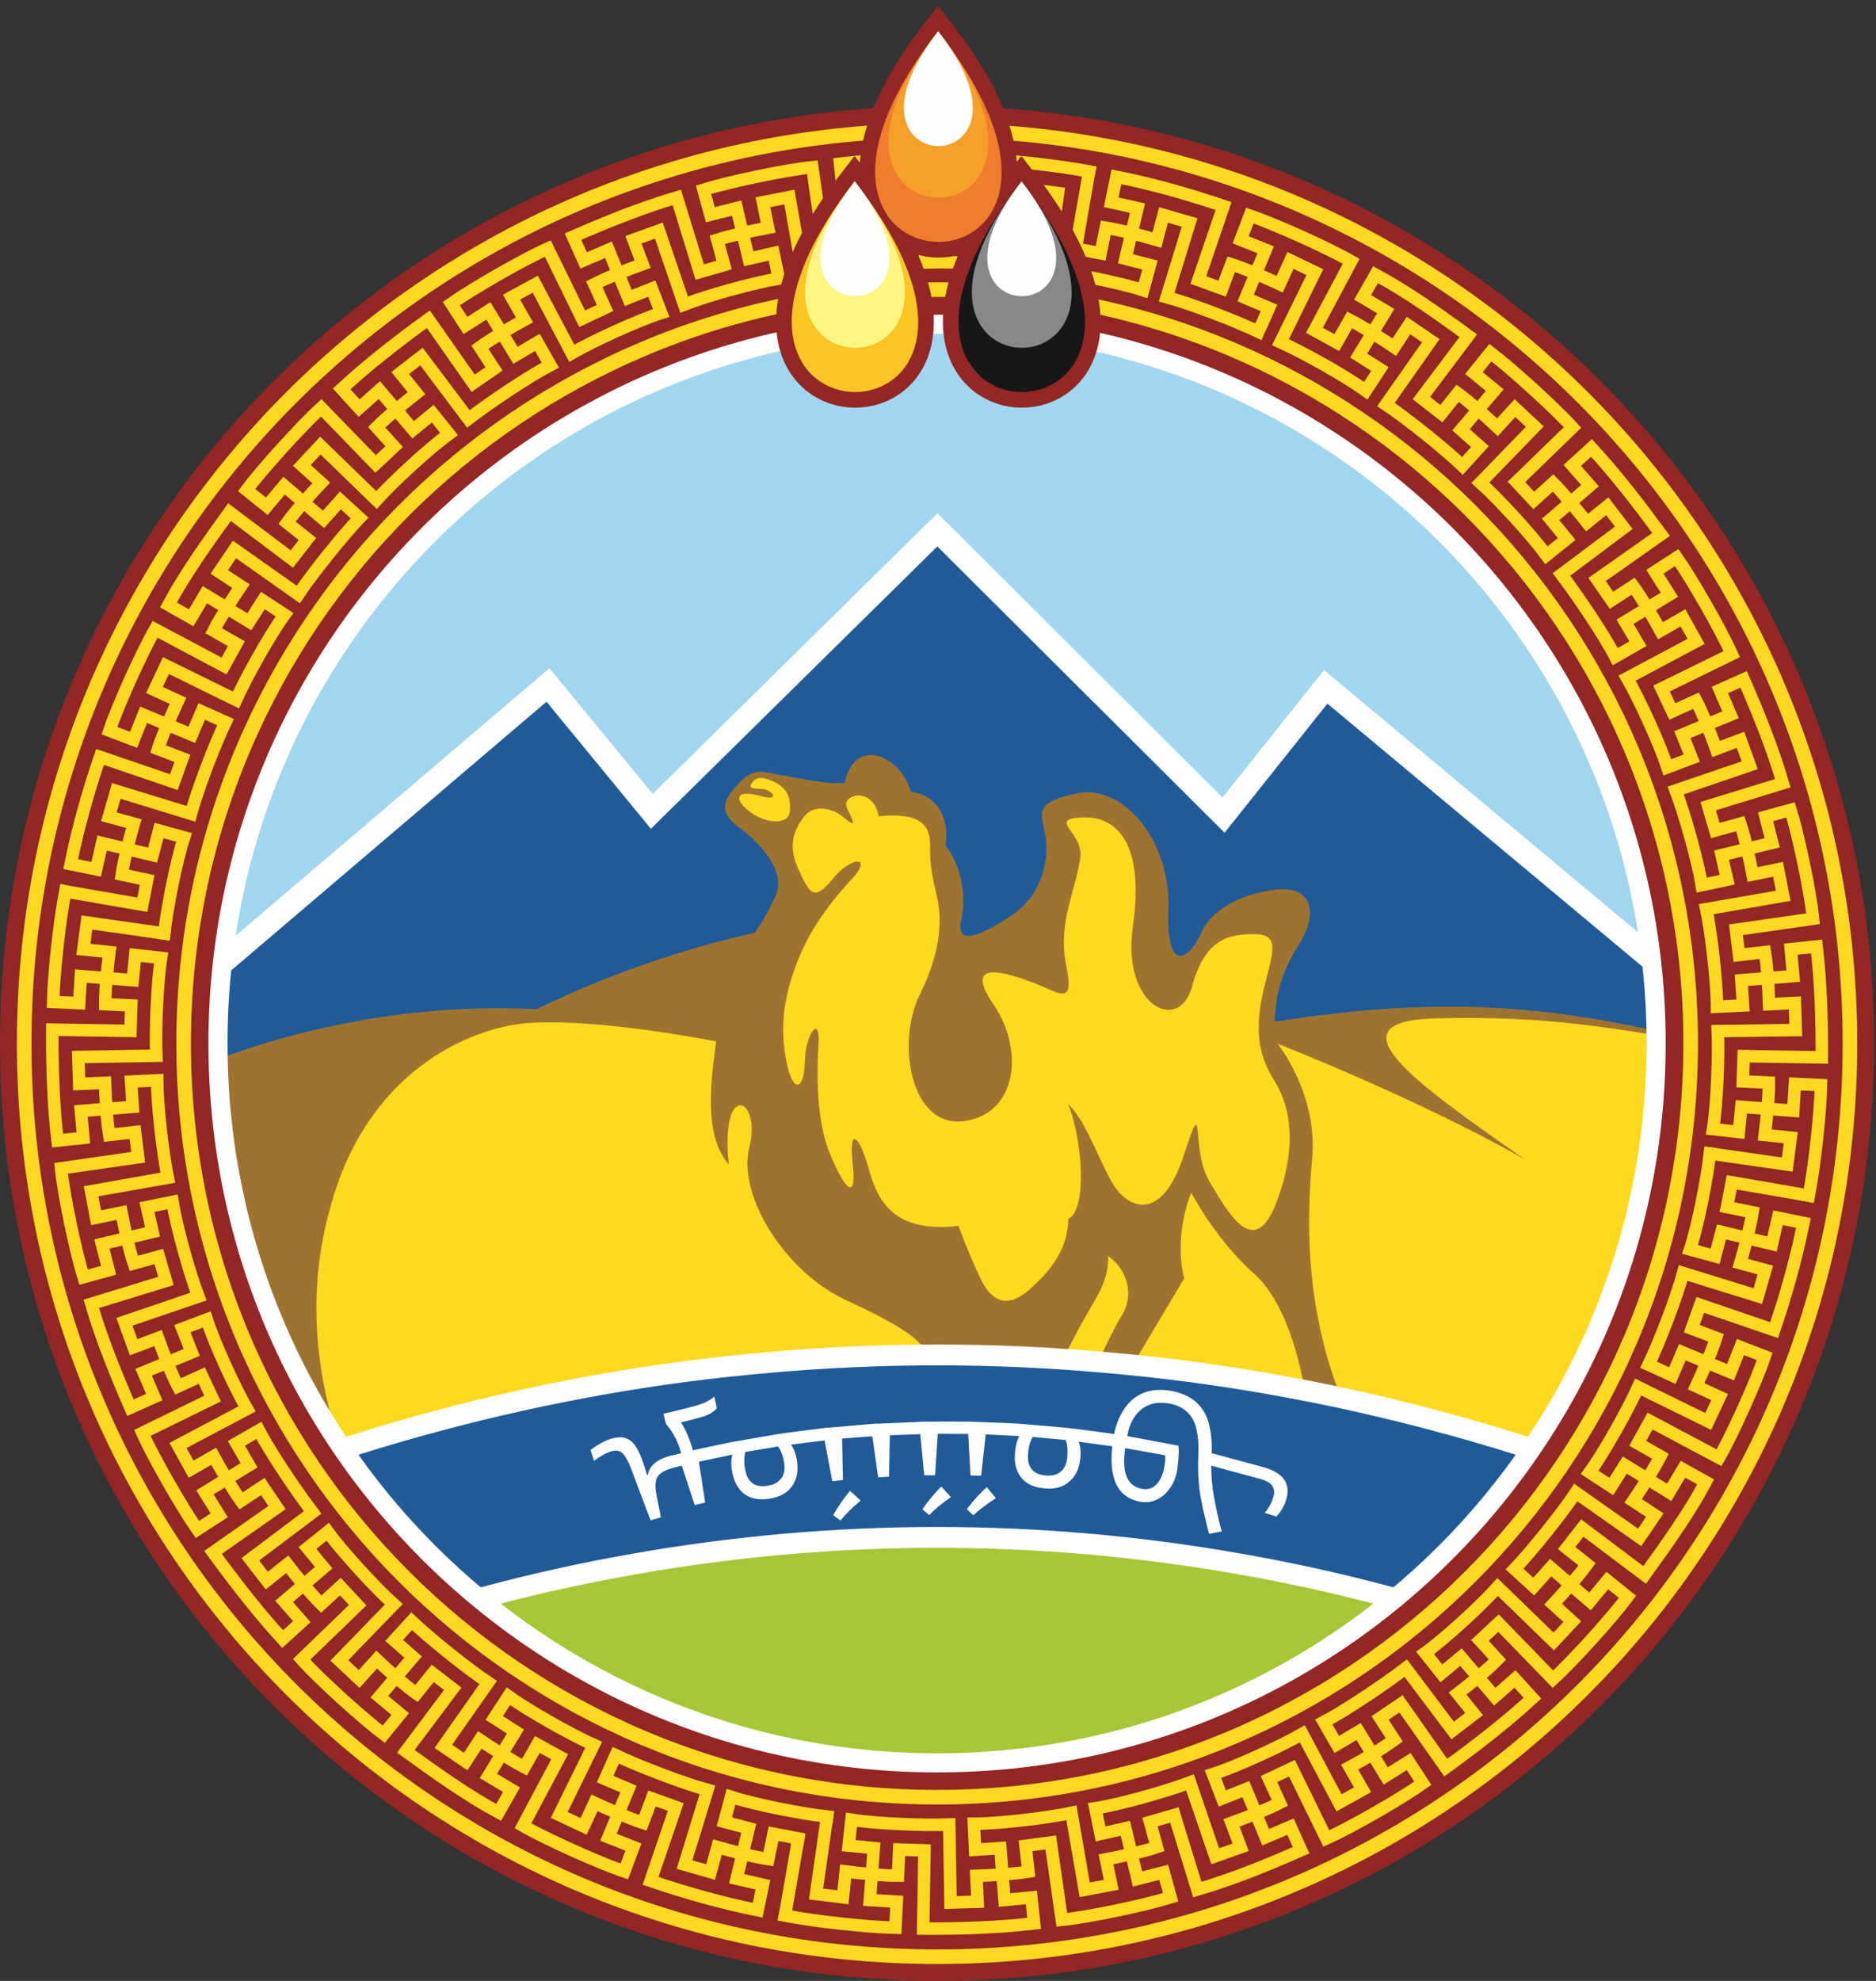
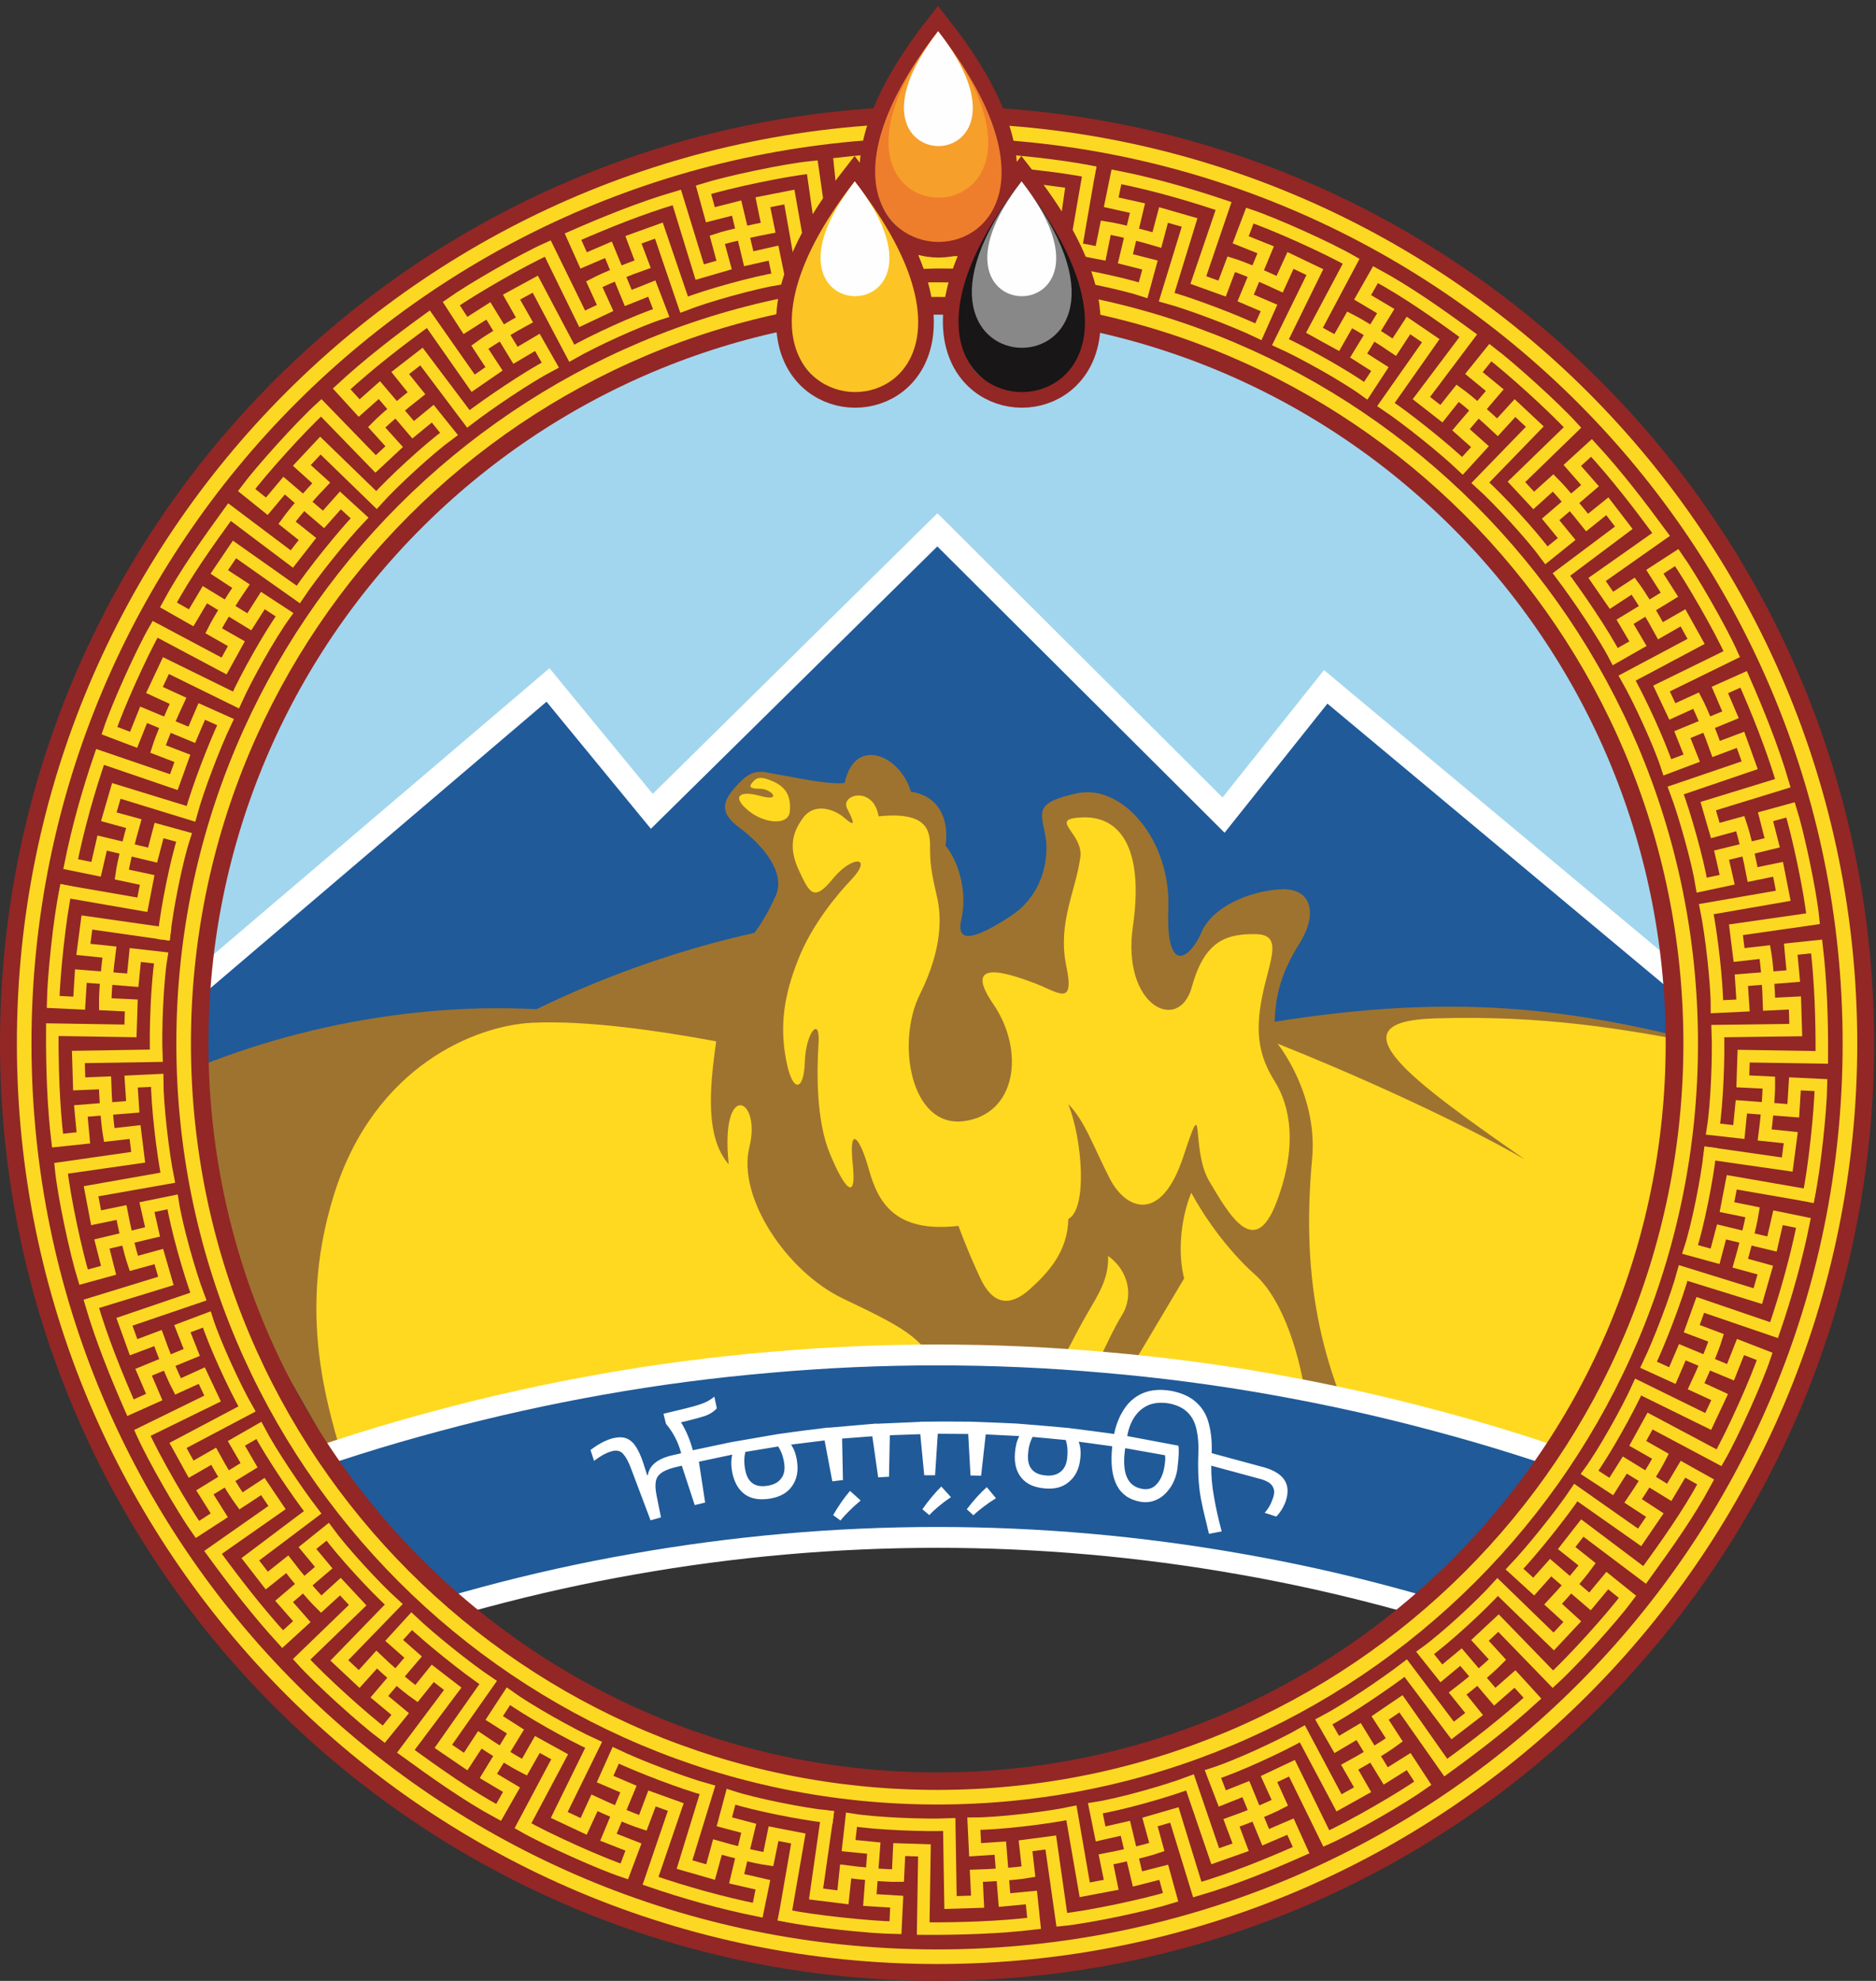
<svg xmlns="http://www.w3.org/2000/svg" version="1.2" viewBox="0 0 900 950" width="900" height="950">
  <rect x="0" y="0" width="900" height="950" fill="#333333" stroke="none" />
  <style>.a{fill:#a2d6ee}.b{fill:#a5c735}.c{fill:#205a99;stroke:#fff;stroke-width:11.3}.d{fill:#9e732f}.e{fill:#ffd920}.f{opacity:1;fill:#205a98;stroke:#fff;stroke-width:10}.g{fill:#fff}.h{fill:none;stroke:#fff;stroke-linejoin:round;stroke-width:12.5}.i{fill:none;stroke:#922725;stroke-linejoin:round;stroke-width:100}.j{fill:none;stroke:#fdd823;stroke-linejoin:round;stroke-width:7}.k{fill:none;stroke:#fdd823;stroke-linecap:square;stroke-width:6}.l{fill:none;stroke:#922725;stroke-width:15}.m{fill:#2cefd9}.n{fill:#181616}.o{fill:#888}.p{fill:#fdfefd}.q{fill:#fcc425}.r{fill:#fef582}.s{fill:#ef7e2c}.t{fill:#f69f2b}</style>
  <path fill-rule="evenodd" class="a" d="m153.2 228.3l294.2-130.1 280 124.4 106 262.8h-767.9z" />
-   <path fill-rule="evenodd" class="b" d="m788.2 715.2l-182.4 139.6h-315.4l-185.3-139.6z" />
  <path fill-rule="evenodd" class="c" d="m36.1 521.7l226.8-193.2 49.8 60.6 137-135 137.3 136.8 49-61.5 220 183.6" />
  <path fill-rule="evenodd" class="d" d="m168.6 713.4l-106.4-186.6c57.7-30.4 128.4-46.3 195.2-42.8 33.9-16.6 70.9-29.2 104.5-36.6 0 0 5.1-6.3 10.2-17.7 5.1-11.3-6.3-24.5-17.3-32.7-11-8.1-7.4-13.9-0.2-21.5 7.3-7.6 11-5.3 19.5-3.9 8.4 1.4 23.1 4.8 31.1 3.9 4.9-22.8 26.8-13.3 31.8 4.2 14.1 2 18.4 14.2 16.6 25.8 6.4 7.8 10.6 22.5 7.6 35.4-3 12.9 8.3 8.5 23.7-1.6 15.4-10.1 18.6-27.5 16.6-38.5-1.9-11.1-6-15.9 15.5-20.4 21.4-4.4 44.8 22.4 43.5 55.4-1.2 33 10.7 23.4 15.8 11.5 5-12 22.2-19.8 37.7-20.8 15.5-1 18.3 11.8 9.5 25.8-8.7 14-11.5 24.2-12 37.7 85.5-13.5 142-7.5 217 13l-59.7 205" />
  <path fill-rule="evenodd" class="e" d="m612.3 576.8c-10.5 27.5-22.8 5.4-32.1-10.2-9.3-15.6-1.6-45.1-12.4-12.2-10.8 32.9-27.7 25.6-35.3 11-7.8-15.1-12-27.9-20-35.9 6.9 17.5 9.2 50.4 0 55.1-0.2 15.4-9.5 25.7-18.7 33.9-9.3 8.2-17.4 7.4-23.5-5.5-6.1-13-10.5-25.1-10.5-25.1-30.6 3.5-38.6-11.4-43-27.2-4.4-15.8-9.7-21.4-7.7-2.4 2 19.1-4.3 11.1-10.9-4.9-6.7-15.9-6.4-39.5-5.5-53.1 0.9-13.6-6.2-5-6.6 9.1-0.4 14-6 15.2-9-1.3-3.1-16.4-1-30.8 5.9-48.1 6.8-17.3 19.5-31.9 25.1-37.8 11.2-11.7 0.7-12.1-8.5-0.8-9.1 11.2-11.2 7-16.2-3.7-5.1-10.7-3.5-18.3 1.9-25.5 5.3-7.3 14.8-4.4 20 0.2 5.2 4.5 4.6 2.2 1.1-4.7-3.4-6.8 12.7-11 15.1 3.8 25.5-2.7 24.7 8.8 24.7 16.3 0 7.5 1.3 13.6 3.3 22.2 2 8.6 3.1 24.2-8.2 46.9-11.4 22.7-4.6 63.9 20.9 60.8 25.6-3.2 29.6-33.9 14.3-56.2-15.3-22.3 7.3-14.7 19.3-10.2 11.9 4.4 20 12.2 15.7-8.3-4.2-20.5 4.7-35.9 6.8-52 1.5-11.7-16.3-18.4 1.2-19 17.5-0.6 29.5 14.3 24 52.3-5.5 38 22 51.7 28.3 29 6.2-22.8 17.3-25.5 30.7-25.3 13.4 0.2 6.5 12.5 3 30-3.5 17.5-1.4 28.7 6 40.5 7.4 11.8 11.3 30.9 0.8 58.3zm-247.6-195.1c10.9 3 5.3-3.4 0.2-3.4-5 0-5.8-0.9-4-3 1.8-2.2 3.6-3.4 10.1-0.5 6.6 3 8.5 7.6 7.9 14.4-0.6 6.8-12.1 5.9-19.8-0.4-7.7-6.2-5.3-10.1 5.6-7.1z" />
  <path fill-rule="evenodd" class="e" d="m768.8 708l-600.2 5.4c-9.2-32.2-27.7-78.8-8.3-140.7 19.4-61.8 68.3-80.9 94.9-82.2 26.6-1.3 61.9 4 88.4 8.9-3.4 23.7-5.1 46.1 6 59-4.3-40.7 15.9-32.2 9.9-8.2-5.9 23.9 17.9 59.7 45 72.6 27 12.9 39.6 19 44.4 34.1l57.6 1.6c0 0 9.4-18.7 14.9-28.2 5.5-9.5 10.6-17 10.2-28 9.9 7.1 12.4 19.4 6.5 28.7-5.9 9.3-17.1 35.5-17.1 35.5l13.8 2.5 33.3-55.9c-2.8-10.6-2.3-27 3.4-41.1 5.7 10.6 16.8 27 30.5 39.2 13.7 12.2 22.2 39.6 25.1 63.7l20.8 6.2c-22.3-48.9-21.2-94.6-18.4-125.6 2.8-31-16.6-55-16.6-55 34.7 13.8 84 35.7 118.6 55.5-53-37-94-66.1-43.2-67.6 50.9-1.5 88.5 4.2 140.2 14.6z" />
  <path fill-rule="evenodd" class="f" d="m530.2 653.4c26.9 2.3 53.6 5.8 80.1 10.5 26.5 4.7 52.8 10.5 78.8 17.5 26 6.9 51.7 15 77 24.3l-29.9 82.2c-45.8-16.7-93.1-29.4-141.1-37.8-48.1-8.5-96.8-12.8-145.5-12.8-48.8 0-97.5 4.3-145.6 12.8-48 8.4-95.2 21.1-141.1 37.8l-29.9-82.2c25.3-9.3 51-17.4 77-24.3 26-7 52.3-12.8 78.8-17.5 26.5-4.7 53.3-8.2 80.1-10.5 26.8-2.4 53.7-3.6 80.7-3.6 26.9 0 53.8 1.2 80.6 3.6z" />
  <path fill-rule="evenodd" class="g" d="m317.1 727.7l-5 1.4-9.5-25.2q-1.7-4.5-3.7-6.7-2-2.3-5.8-1.1-3.7 1.1-8.1 4.5l-1.7-5.2q5.1-3.9 9.8-5.4 4.5-1.3 7.4-0.2 2.8 1.1 4.7 4.2 1.9 3 3.4 7.6l1.9 5.9 0.3-0.1c0.7-4.4 4.3-7.6 11-9.3l3.9-0.9 1.1-0.3q-1.1-4-2.8-7.3-1.7-3.4-4.5-6.8l-1.2-4.8 10-2.4q4.7-1.1 8.1-2.3 3.4-1.1 6.3-3.5l1.2 5.6q-2.3 2.5-5.8 3.7-3.5 1.1-8.4 2.3l-3 0.7q3.5 5.5 5.7 13.4l16.1-3.4c0 0 0.5-0.1 1.4-0.3l1-0.2c4.2-0.7 13.1-2.3 22-3.8 8.9-1.3 17.9-2.4 22.1-2.9l0.8-0.1c1-0.1 1.6-0.2 1.6-0.2v0.1l20.7-1.8 1.3-0.1 1.2-0.1v0.1l20.7-0.9v-0.1c0 0 0.6 0 1.7 0h0.8c4.2-0.1 13.1-0.1 22 0 8.9 0.3 17.8 0.7 22 0.9 0 0 0.4 0.1 1.2 0.1 0.8 0.1 1.3 0.1 1.3 0.1h-0.1c4.2 0.3 13.2 1.1 22.2 1.9 8.9 1.1 17.9 2.3 22.1 2.9q1.3-6.3 4.2-11 3.5-5.9 9.4-8.5 6-2.6 14.2-1.1 7.7 1.6 11.9 5.7 4.3 4 5.8 10.2 1.6 6.1 1.3 13.9l25.5 6.9c9.3 2.8 12.6 8.1 10.1 15.9q-1.5 4.4-4.6 7.6l-5.6-1.8q2.8-3 4.2-7.7 0.9-2.9-0.4-5-1.2-2.1-5.4-3.4l-24-6.5q-0.1 7.2 1.3 14.9 1.3 7.7 3.7 16.6l-6.1 1.2q-1.6-6.6-2.8-11.7-1.2-5.3-1.7-9.2-1-7.9-0.6-17.4 0.3-6.4-0.8-11.4-1-5.1-4.1-8.3-3.1-3.3-8.9-4.5-5.7-1-10 0.7-4.2 1.8-6.8 5.7-2.6 3.9-3.5 9.2l24.5 4.6q0.3 1.3 0.2 3.8-0.1 2.5-0.4 5-0.2 2.4-0.5 3.8-1.1 5-3.8 8.4-2.6 3.5-6.1 5-3.5 1.6-7.6 0.9c-10.7-1.9-15.2-10.7-13.5-26.6l-16.1-2.2q1.4 3.7 0.7 8.6-0.8 6.9-5.4 10.7-4.4 3.8-11.7 3.1-7.5-0.7-11-5-3.7-4.4-3.2-11.7 0.3-4.9 2.1-8.4l-16.1-0.8-2.2 19.8-5.1-0.1-1.1-19.9-14.6-0.1-1.3 19.9h-5.2l-1.9-19.7-14.6 0.5-0.4 19.9-5.2 0.3-2.8-19.7-14.5 1.1 0.4 19.9-5.1 0.6-3.7-19.6-16.1 2q2.3 3.3 2.9 8.2 1 6.9-2.4 11.7-3.3 4.8-10.6 6-7.4 1.2-12-2-4.6-3.3-6.1-10.5-0.9-4.8 0-8.6l-16 3.4 3 19.6-5 1.2-6.2-18.9-3.7 0.9q-4.3 1.1-6.4 2.8-2 1.5-2.4 4.1-0.4 2.4 0.4 6.5zm51.3-15.2q4.3-0.7 6.3-3.4 2.2-2.7 1.5-7.4-0.7-4.8-2.9-8l-15.7 2.6q-1 3.8-0.1 8.5 1.7 9.3 10.9 7.7zm34.8 16.7l-3.5-2.6q4-6.9 8.1-11.6l5.1 4.6q-3.2 2.7-5.6 5.1-2.4 2.4-4.1 4.5zm42.6-2.6l-3.3-2.8q4.6-6.5 9.1-10.9l4.6 5.1q-3.4 2.3-6 4.5-2.6 2.2-4.4 4.1zm21.2 0.1l-3.2-2.9q4.9-6.4 9.6-10.6l4.4 5.3q-3.5 2.2-6.2 4.3-2.7 2-4.6 3.9zm34.7-19.1q4.3 0.4 7-1.7 2.8-2.1 3.3-6.8 0.5-4.8-0.7-8.5l-15.9-1.5q-1.9 3.5-2.2 8.3-0.7 9.4 8.5 10.2zm46.1 6.4q4.2 0.8 6.9-2 2.7-2.8 3.7-7.5 0.9-4.5 0.5-6.6l-19.1-3.4c-1.7 11.7 0.9 18.2 8 19.5z" />
-   <path class="h" d="m449.6 847.1c-191.7 0-346.7-155-346.7-346.7 0-191.6 155-346.6 346.7-346.6 191.6 0 346.6 155 346.6 346.6 0 191.7-155 346.7-346.6 346.7z" />
  <path class="i" d="m449.6 900c-221 0-399.6-178.6-399.6-399.6 0-220.9 178.6-399.5 399.6-399.5 220.9 0 399.5 178.6 399.5 399.5 0 221-178.6 399.6-399.5 399.6z" />
  <path class="j" d="m449.6 861.9c-200 0-361.5-161.5-361.5-361.5 0-199.9 161.5-361.5 361.5-361.5 199.9 0 361.5 161.6 361.5 361.5 0 200-161.6 361.5-361.5 361.5z" />
  <path class="j" d="m449.6 938.4c-242.3 0-438-195.7-438-438 0-242.2 195.7-437.9 438-437.9 242.2 0 437.9 195.7 437.9 437.9 0 242.3-195.7 438-437.9 438z" />
  <path class="k" d="m522.5 82.3l-6.4 36.9 11.9 2.3 2.5-12.3c6.4 1 17.8 3.9 24.5 5.9l3.2-12 12.5 3.6-11 35.8c11.7 3.2 33.2 11.4 44 16.6l5.1-11.4-11.2-4.8 9.6-23.1-12-4.8 4.4-11.6c11.4 3.8 37.1 15.3 48.6 21.9l-17.6 33.1 10.7 5.9 6.2-10.9c5.7 2.9 15.7 9.2 21.4 13.1l6.8-10.4 10.7 7.3-21.5 30.6c10.2 6.8 28.1 21.2 36.7 29.4l8.4-9.2-9.1-8.1 16.2-19-10-8.2 7.9-9.8c9.6 7.3 30.5 26.1 39.4 35.9l-26.9 26.1 8.3 8.9 9.3-8.4c4.5 4.5 12 13.6 16.3 19l9.7-7.8 7.9 10.3-29.9 22.4c7.5 9.9 20.1 28.4 25.8 39.4l10.9-6.2-6.2-10.5 21.3-13-7-11 10.5-6.8c6.9 9.8 21 34.2 26.4 46.3l-33.7 16.5 5.2 11 11.4-5.2c3 5.7 7.3 16.7 9.6 23.2l11.7-4.4 4.4 12.2-35.5 12.1c4.3 11.3 10.6 33.7 12.5 45.4l12.2-2.6-2.7-11.8 24.3-5.9-3.2-12.5 12-3.3c3.6 11.5 9.5 39 10.8 52.2l-37 5.3 1.5 12.1 12.4-1.4c1.1 6.3 1.8 18.1 2 25l12.4-0.6 0.4 13-37.4 0.5c0.5 12.1-0.4 35.3-2.3 47l12.4 1.4 1.2-12.1 24.9 1.9 0.8-12.9 12.5 0.6c-0.2 12.1-3.1 40-5.9 53" />
  <path class="k" d="m502.3 129.7c12 1.3 34.8 5.8 46.1 9.5l3.3-12.1-11.8-3 5.8-24.3-12.6-2.8 2.5-12.2c16.9 3.3 34.8 8.4 51.4 14l-12.1 35.5 11.4 4.1 4.4-11.7c6.2 1.9 17 6.7 23.2 9.6l5.2-11.4 11.7 5.6-16.5 33.6c11.1 5 31.3 16.3 40.9 23.3l6.8-10.4-10.2-6.5 13-21.3-11.1-6.6 6.2-10.9c15 8.1 30 18.7 44.5 29.3l-22.5 29.9 9.6 7.5 7.8-9.8c5.3 3.8 14.1 11.6 19.1 16.3l8.4-9.2 9.5 8.9-26.1 26.9c9 8.1 24.7 25.2 31.7 34.8l9.7-7.8-7.7-9.4 18.9-16.2-8.5-9.7 9.2-8.4c11.9 12.9 22.8 27.1 33.4 41.5l-30.7 21.6 6.9 10 10.4-6.8c3.8 5.1 9.8 15.3 13.1 21.4l10.8-6.2 6.3 11.3-33.1 17.6c6 10.5 15.7 31.6 19.3 42.8l11.7-4.4-4.5-11.3 23.1-9.5-5.1-11.9 11.4-5.1c6.7 15.3 13.8 32.7 18.8 49.8l-35.8 11 3.4 11.7 12-3.3c2.1 6.1 4.6 17.6 5.9 24.4l12.2-2.5 2.5 12.7-36.9 6.4c2.4 11.9 5.1 34.9 5.1 46.8l12.5-0.6-0.8-12.1 24.9-2-1.2-12.9 12.4-1.3c2 16.9 2.6 35.3 2.5 53.2l-37.5-0.6-0.4 12.1 12.5 0.6c0.1 6.5-1.1 18.2-2 25.1l12.5 1.3-1.7 12.9-37-5.3" />
  <path class="k" d="m31.4 427.5l36.9 6.4 2.3-11.9-12.2-2.6c0.9-6.3 3.9-17.7 5.8-24.4l-12-3.3 3.6-12.4 35.8 11c3.2-11.8 11.4-33.2 16.6-44l-11.4-5.1-4.8 11.2-23.1-9.6-4.8 12-11.6-4.4c3.8-11.4 15.3-37.1 21.9-48.6l33.1 17.6 5.9-10.7-10.9-6.2c2.9-5.8 9.2-15.7 13.1-21.4l-10.4-6.8 7.3-10.8 30.6 21.6c6.8-10.2 21.2-28.1 29.4-36.7l-9.2-8.4-8.1 9.1-18.9-16.2-8.3 9.9-9.7-7.8c7.2-9.6 26-30.5 35.8-39.4l26.1 26.9 8.9-8.3-8.4-9.3c4.5-4.6 13.6-12 19.1-16.3l-7.8-9.7 10.2-7.9 22.5 29.9c9.8-7.5 28.4-20.1 39.3-25.8l-6.2-10.9-10.5 6.2-13-21.3-11 7-6.8-10.5c9.8-6.9 34.2-21 46.3-26.4l16.5 33.7 11-5.2-5.2-11.4c5.7-3 16.7-7.3 23.2-9.6l-4.4-11.7 12.2-4.4 12.1 35.5c11.3-4.4 33.7-10.6 45.4-12.5l-2.5-12.2-11.9 2.7-5.8-24.3-12.6 3.2-3.3-12c11.5-3.6 39-9.5 52.2-10.8l5.3 37 12.1-1.5-1.4-12.4c6.3-1.1 18.1-1.8 25-2l-0.6-12.4 13-0.4 0.6 37.4c12-0.5 35.2 0.4 46.9 2.3l1.4-12.4-12.1-1.2 1.9-24.9-12.9-0.8 0.6-12.5c12.1 0.2 40 3.1 53 5.9" />
  <path class="k" d="m78.8 447.7c1.3-12.1 5.8-34.8 9.5-46.1l-12-3.3-3.1 11.8-24.2-5.8-2.9 12.6-12.2-2.5c3.4-16.9 8.4-34.8 14.1-51.4l35.4 12.1 4.1-11.4-11.7-4.5c1.9-6.1 6.7-16.9 9.6-23.1l-11.3-5.2 5.5-11.7 33.6 16.5c5-11.1 16.3-31.3 23.3-40.9l-10.4-6.8-6.5 10.2-21.3-13-6.6 11.1-10.9-6.2c8.1-15 18.8-30 29.3-44.5l29.9 22.5 7.5-9.6-9.8-7.8c3.8-5.3 11.6-14.1 16.4-19.1l-9.3-8.4 8.9-9.5 26.9 26.1c8.1-9 25.2-24.7 34.8-31.7l-7.8-9.7-9.4 7.7-16.2-19-9.7 8.6-8.4-9.2c12.9-11.9 27.1-22.9 41.6-33.4l21.5 30.7 10-6.9-6.8-10.4c5.2-3.8 15.3-9.8 21.4-13.1l-6.2-10.9 11.4-6.2 17.5 33.1c10.5-6 31.6-15.7 42.9-19.3l-4.5-11.7-11.3 4.5-9.5-23.1-11.9 5.1-5.1-11.4c15.3-6.7 32.7-13.8 49.8-18.8l11 35.8 11.7-3.4-3.3-12.1c6.1-2 17.6-4.5 24.4-5.8l-2.5-12.2 12.7-2.5 6.5 36.9c11.8-2.4 34.9-5.1 46.7-5.1l-0.6-12.5-12.1 0.8-2-24.9-12.9 1.2-1.3-12.4c16.9-2 35.3-2.6 53.2-2.5l-0.6 37.5 12.2 0.3 0.5-12.4c6.5-0.1 18.2 1.1 25.1 1.9l1.3-12.4 12.9 1.7-5.3 37" />
  <path class="k" d="m376.6 918.6l6.4-36.9-11.9-2.3-2.5 12.2c-6.4-0.9-17.8-3.9-24.4-5.8l-3.3 12-12.5-3.6 11-35.8c-11.7-3.2-33.1-11.4-44-16.6l-5.1 11.4 11.2 4.8-9.6 23.1 12 4.7-4.4 11.7c-11.4-3.8-37.1-15.3-48.6-21.9l17.6-33.1-10.7-5.9-6.2 10.9c-5.7-2.9-15.7-9.2-21.4-13.1l-6.8 10.4-10.7-7.3 21.5-30.6c-10.2-6.8-28.1-21.2-36.7-29.4l-8.4 9.2 9.1 8-16.2 19 10 8.3-7.9 9.7c-9.6-7.2-30.5-26-39.4-35.9l26.9-26-8.3-8.9-9.2 8.4c-4.6-4.5-12.1-13.6-16.3-19.1l-9.8 7.8-7.9-10.2 29.9-22.5c-7.5-9.8-20.1-28.4-25.8-39.3l-10.8 6.2 6.1 10.5-21.2 13 6.9 11-10.5 6.8c-6.9-9.8-21-34.2-26.4-46.3l33.7-16.5-5.2-11-11.4 5.2c-3-5.7-7.3-16.7-9.6-23.2l-11.7 4.4-4.4-12.2 35.5-12.1c-4.3-11.3-10.6-33.7-12.4-45.4l-12.3 2.5 2.7 11.9-24.3 5.8 3.2 12.6-12 3.3c-3.6-11.6-9.5-39-10.8-52.2l37-5.3-1.5-12.1-12.4 1.4c-1.1-6.4-1.8-18.1-2-25l-12.4 0.5-0.4-12.9 37.4-0.6c-0.5-12 0.4-35.2 2.3-46.9l-12.4-1.4-1.2 12.1-24.9-2-0.8 13-12.5-0.6c0.2-12.1 3.1-40 5.9-53" />
  <path class="k" d="m396.8 871.2c-12-1.3-34.8-5.8-46.1-9.5l-3.2 12 11.7 3.1-5.8 24.2 12.6 2.9-2.5 12.2c-16.9-3.4-34.8-8.4-51.4-14.1l12.1-35.4-11.4-4.1-4.4 11.7c-6.2-2-17-6.7-23.2-9.6l-5.2 11.3-11.7-5.5 16.5-33.6c-11.1-5-31.3-16.4-40.9-23.3l-6.8 10.4 10.2 6.5-13 21.3 11.1 6.6-6.2 10.9c-15-8.1-30-18.8-44.5-29.3l22.5-30-9.6-7.4-7.8 9.7c-5.3-3.7-14.1-11.5-19.1-16.3l-8.4 9.3-9.5-8.9 26.1-26.9c-9-8.1-24.7-25.2-31.7-34.8l-9.7 7.8 7.8 9.4-19 16.2 8.5 9.7-9.2 8.4c-11.8-12.9-22.8-27.1-33.4-41.6l30.7-21.5-6.8-10.1-10.5 6.9c-3.8-5.2-9.8-15.3-13.1-21.4l-10.8 6.2-6.3-11.4 33.1-17.5c-6-10.5-15.7-31.6-19.3-42.9l-11.7 4.4 4.5 11.4-23.1 9.5 5.1 11.9-11.4 5.1c-6.7-15.3-13.8-32.7-18.8-49.8l35.8-11-3.4-11.7-12 3.3c-2.1-6.1-4.6-17.6-5.9-24.4l-12.2 2.5-2.4-12.7 36.8-6.5c-2.4-11.8-5.1-34.9-5.1-46.7l-12.5 0.6 0.8 12.1-24.9 2 1.2 12.9-12.4 1.3c-2-16.9-2.6-35.3-2.5-53.2l37.5 0.6 0.4-12.2-12.5-0.6c-0.1-6.4 1.1-18.1 2-25l-12.5-1.3 1.7-12.9 37.1 5.3" />
  <path class="k" d="m867.7 573.4l-36.9-6.4-2.3 11.9 12.3 2.5c-1 6.4-4 17.8-5.9 24.4l12 3.3-3.6 12.5-35.8-11.1c-3.2 11.8-11.4 33.2-16.6 44l11.4 5.2 4.8-11.2 23.1 9.6 4.8-12.1 11.6 4.5c-3.8 11.4-15.3 37.1-21.9 48.6l-33.1-17.6-5.9 10.7 10.9 6.2c-2.9 5.7-9.2 15.7-13.1 21.4l10.4 6.8-7.3 10.7-30.6-21.5c-6.8 10.2-21.2 28.1-29.4 36.7l9.2 8.4 8.1-9.1 18.9 16.2 8.3-10 9.7 7.8c-7.2 9.7-26 30.6-35.8 39.5l-26.1-26.9-8.9 8.3 8.4 9.2c-4.5 4.6-13.6 12.1-19.1 16.3l7.9 9.8-10.3 7.9-22.5-29.9c-9.8 7.5-28.4 20.1-39.3 25.8l6.2 10.8 10.5-6.2 13 21.3 11-6.9 6.8 10.4c-9.8 7-34.2 21.1-46.3 26.5l-16.5-33.7-11 5.2 5.2 11.4c-5.7 3-16.7 7.3-23.2 9.6l4.4 11.7-12.2 4.3-12.1-35.4c-11.3 4.3-33.7 10.6-45.4 12.4l2.5 12.3 11.9-2.7 5.8 24.3 12.6-3.2 3.3 12c-11.5 3.6-39 9.5-52.2 10.8l-5.3-37.1-12.1 1.6 1.4 12.4c-6.3 1.1-18.1 1.8-25 2l0.6 12.4-13 0.4-0.6-37.4c-12 0.5-35.2-0.4-46.9-2.3l-1.4 12.4 12.1 1.2-1.9 24.9 12.9 0.8-0.6 12.5c-12.1-0.2-40-3.1-53-5.9" />
  <path class="k" d="m820.3 553.2c-1.3 12-5.8 34.8-9.5 46l12 3.3 3.1-11.7 24.2 5.8 2.9-12.6 12.2 2.5c-3.4 16.9-8.4 34.8-14.1 51.4l-35.4-12.1-4.1 11.4 11.7 4.4c-1.9 6.2-6.7 17-9.6 23.2l11.3 5.2-5.5 11.7-33.6-16.5c-5 11.1-16.3 31.3-23.3 40.9l10.4 6.8 6.5-10.3 21.3 13.1 6.6-11.1 10.9 6.1c-8.1 15.1-18.8 30.1-29.3 44.6l-29.9-22.5-7.5 9.6 9.8 7.8c-3.8 5.3-11.6 14.1-16.3 19.1l9.2 8.4-8.9 9.5-26.9-26.1c-8.1 9-25.2 24.7-34.8 31.6l7.8 9.8 9.4-7.8 16.2 19 9.7-8.5 8.4 9.2c-12.9 11.8-27.1 22.8-41.6 33.3l-21.5-30.6-10 6.8 6.8 10.5c-5.1 3.8-15.3 9.8-21.4 13.1l6.2 10.8-11.3 6.3-17.6-33.1c-10.5 6-31.6 15.7-42.9 19.3l4.5 11.7 11.3-4.5 9.5 23.1 11.9-5.1 5.1 11.3c-15.3 6.8-32.7 13.9-49.8 18.9l-11-35.8-11.7 3.4 3.3 12c-6.1 2.1-17.6 4.6-24.4 5.9l2.5 12.2-12.7 2.4-6.4-36.9c-11.9 2.5-34.9 5.2-46.8 5.2l0.6 12.5 12.1-0.8 2 24.9 12.9-1.2 1.3 12.4c-16.9 2-35.3 2.6-53.2 2.5l0.6-37.5-12.1-0.4-0.6 12.5c-6.5 0.1-18.2-1.1-25.1-2l-1.3 12.4-12.9-1.6 5.3-37.1" />
  <path class="l" d="m450 15c-104.7 134.7 105.4 134.7 0 0z" />
  <path class="l" d="m490 87c-104.7 134.7 105.4 134.7 0 0z" />
  <path fill-rule="evenodd" class="m" d="m490 87c-49.9 75.6-25.1 100 0 100 25.1 0 49.9-24.1 0-100z" />
  <path fill-rule="evenodd" class="n" d="m490 87c-104.7 134.7 105.4 134.7 0 0z" />
  <path fill-rule="evenodd" class="o" d="m490 87c-82.6 106.4 83.3 106.4 0 0z" />
  <path fill-rule="evenodd" class="p" d="m490.1 87c-57.1 73.4 57.4 73.4 0 0z" />
  <path class="l" d="m410 87c-104.7 134.7 105.4 134.7 0 0z" />
  <path fill-rule="evenodd" class="m" d="m410 87c-49.9 75.6-25.1 100 0 100 25.1 0 49.9-24.1 0-100z" />
  <path fill-rule="evenodd" class="q" d="m410 87c-104.7 134.7 105.4 134.7 0 0z" />
-   <path fill-rule="evenodd" class="r" d="m410 87c-82.6 106.4 83.3 106.4 0 0z" />
  <path fill-rule="evenodd" class="p" d="m410.1 87c-57.1 73.4 57.4 73.4 0 0z" />
  <path fill-rule="evenodd" class="m" d="m450 15c-49.9 75.6-25.1 100 0 100 25.1 0 49.9-24.1 0-100z" />
  <path fill-rule="evenodd" class="s" d="m450 15c-104.7 134.7 105.4 134.7 0 0z" />
  <path fill-rule="evenodd" class="t" d="m450 15c-82.6 106.4 83.3 106.4 0 0z" />
  <path fill-rule="evenodd" class="p" d="m450.1 15c-57.1 73.4 57.4 73.4 0 0z" />
</svg>